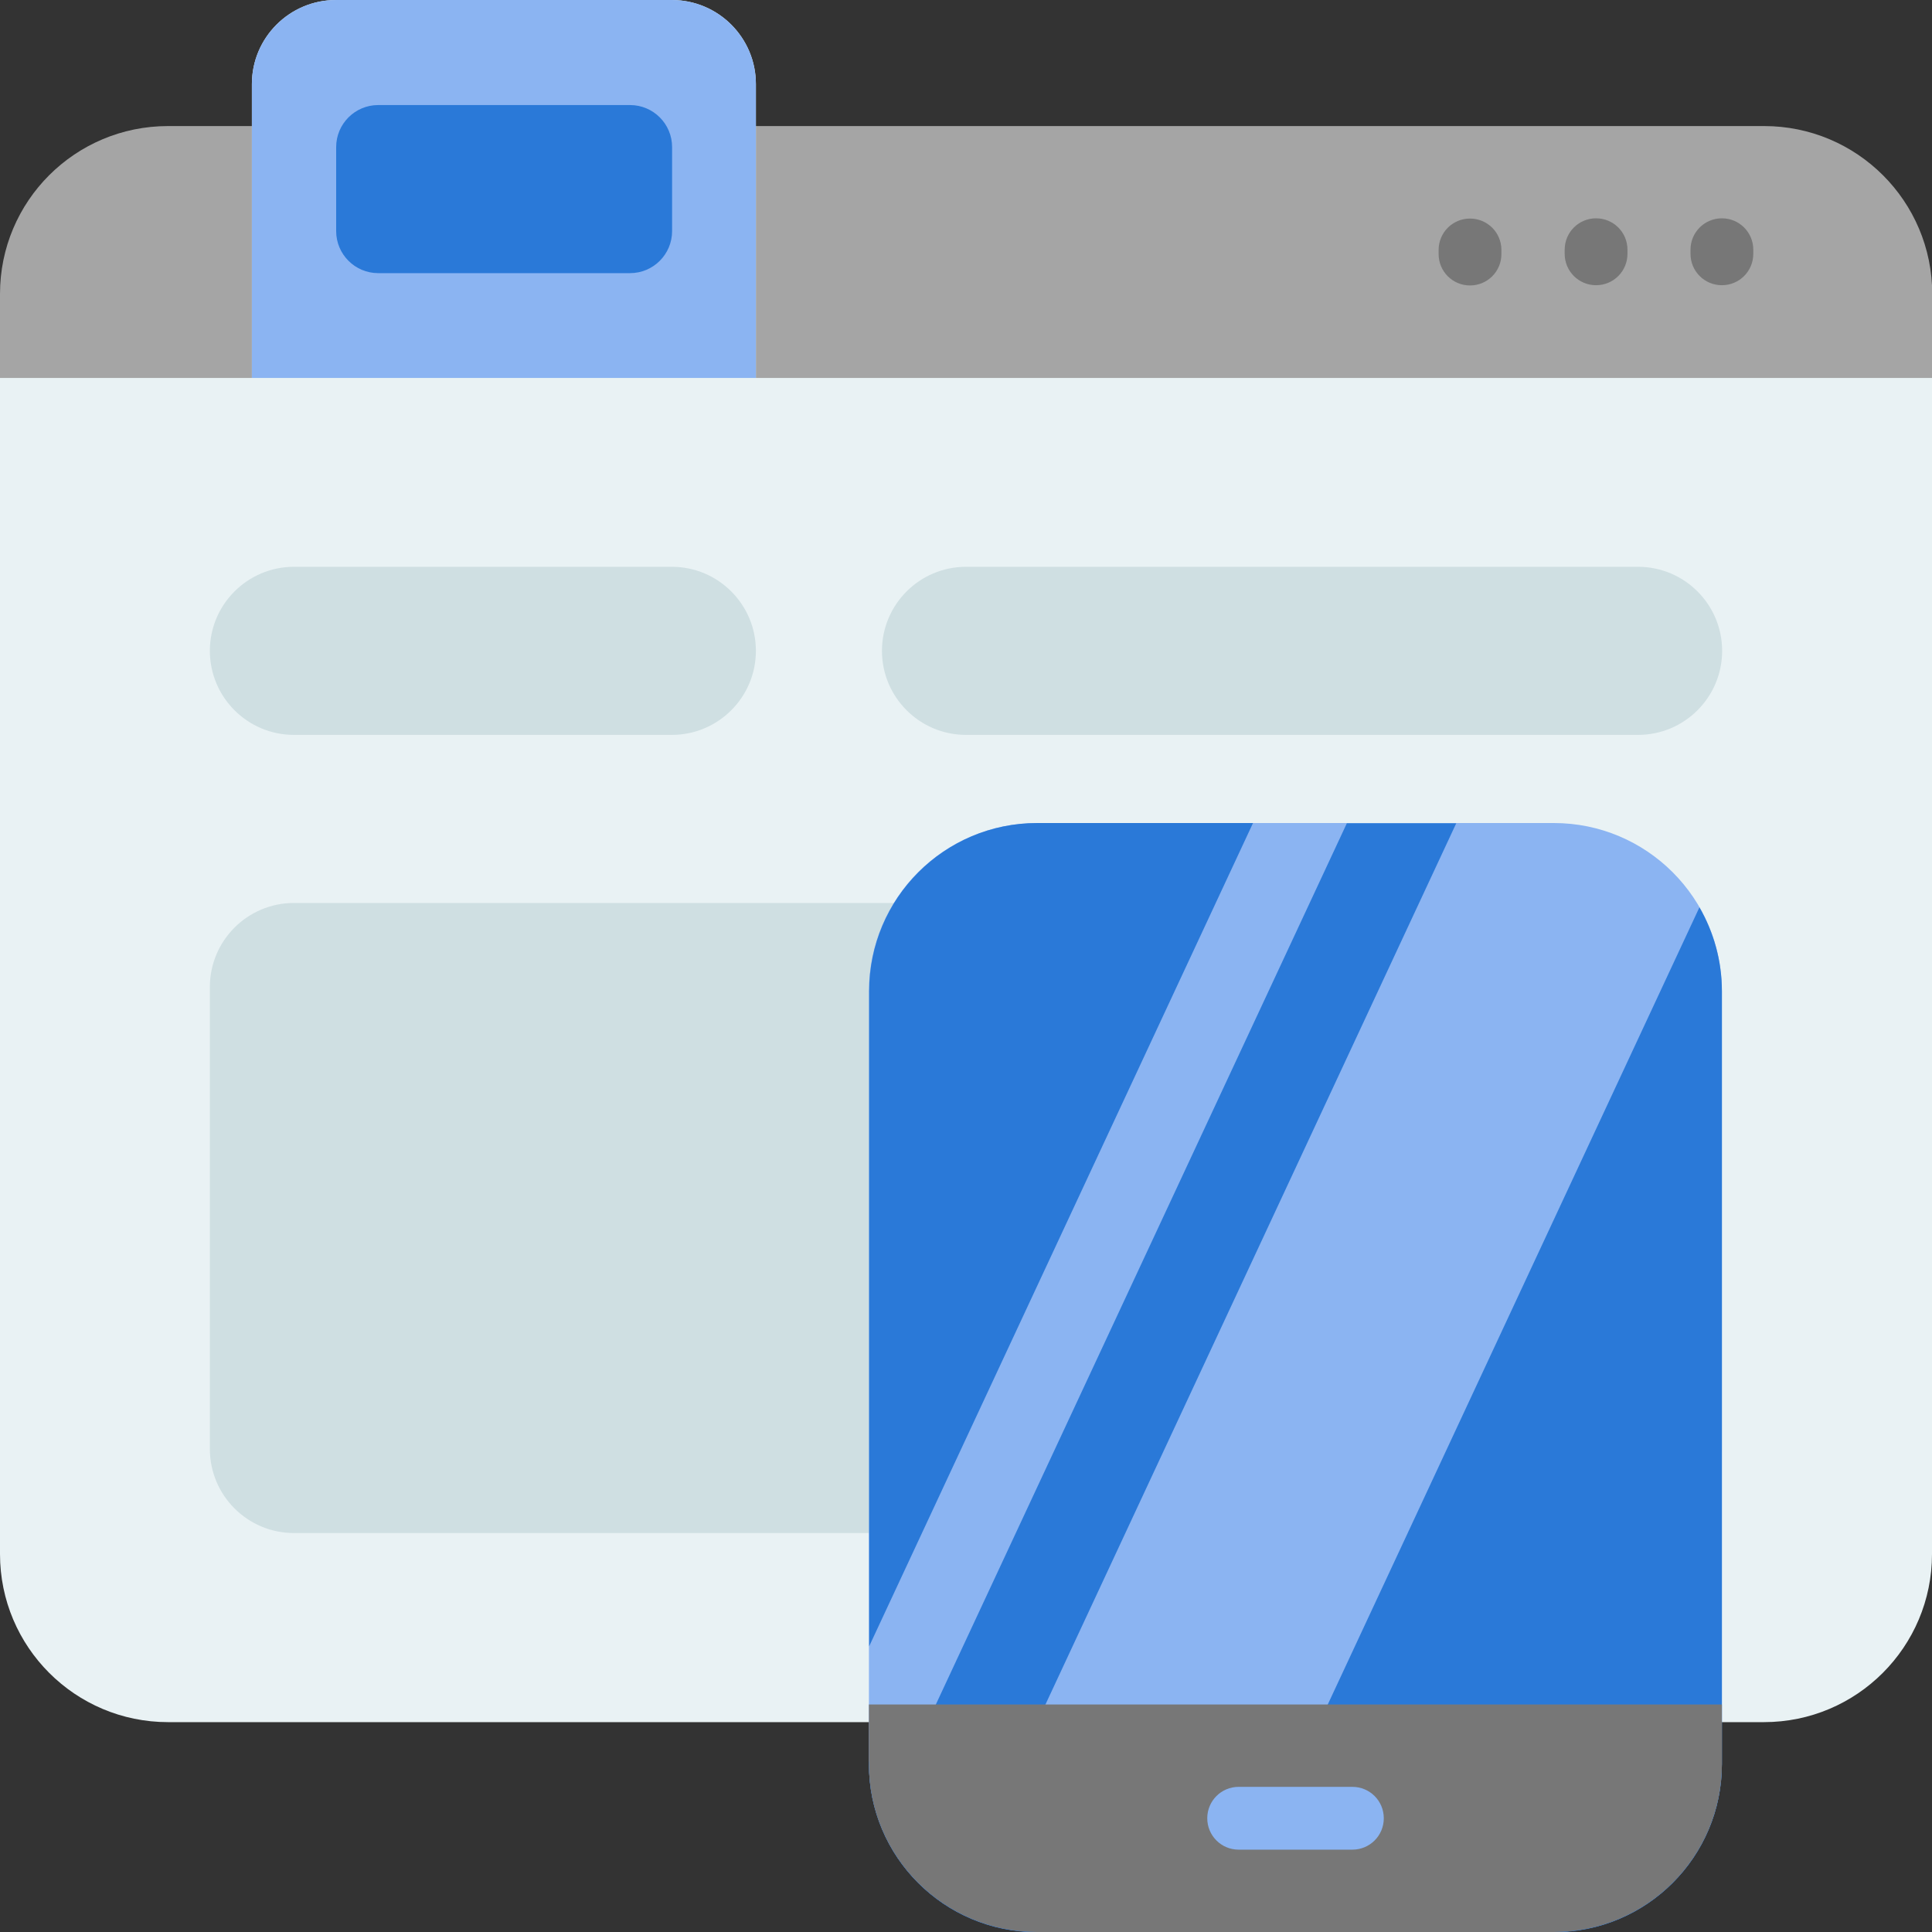
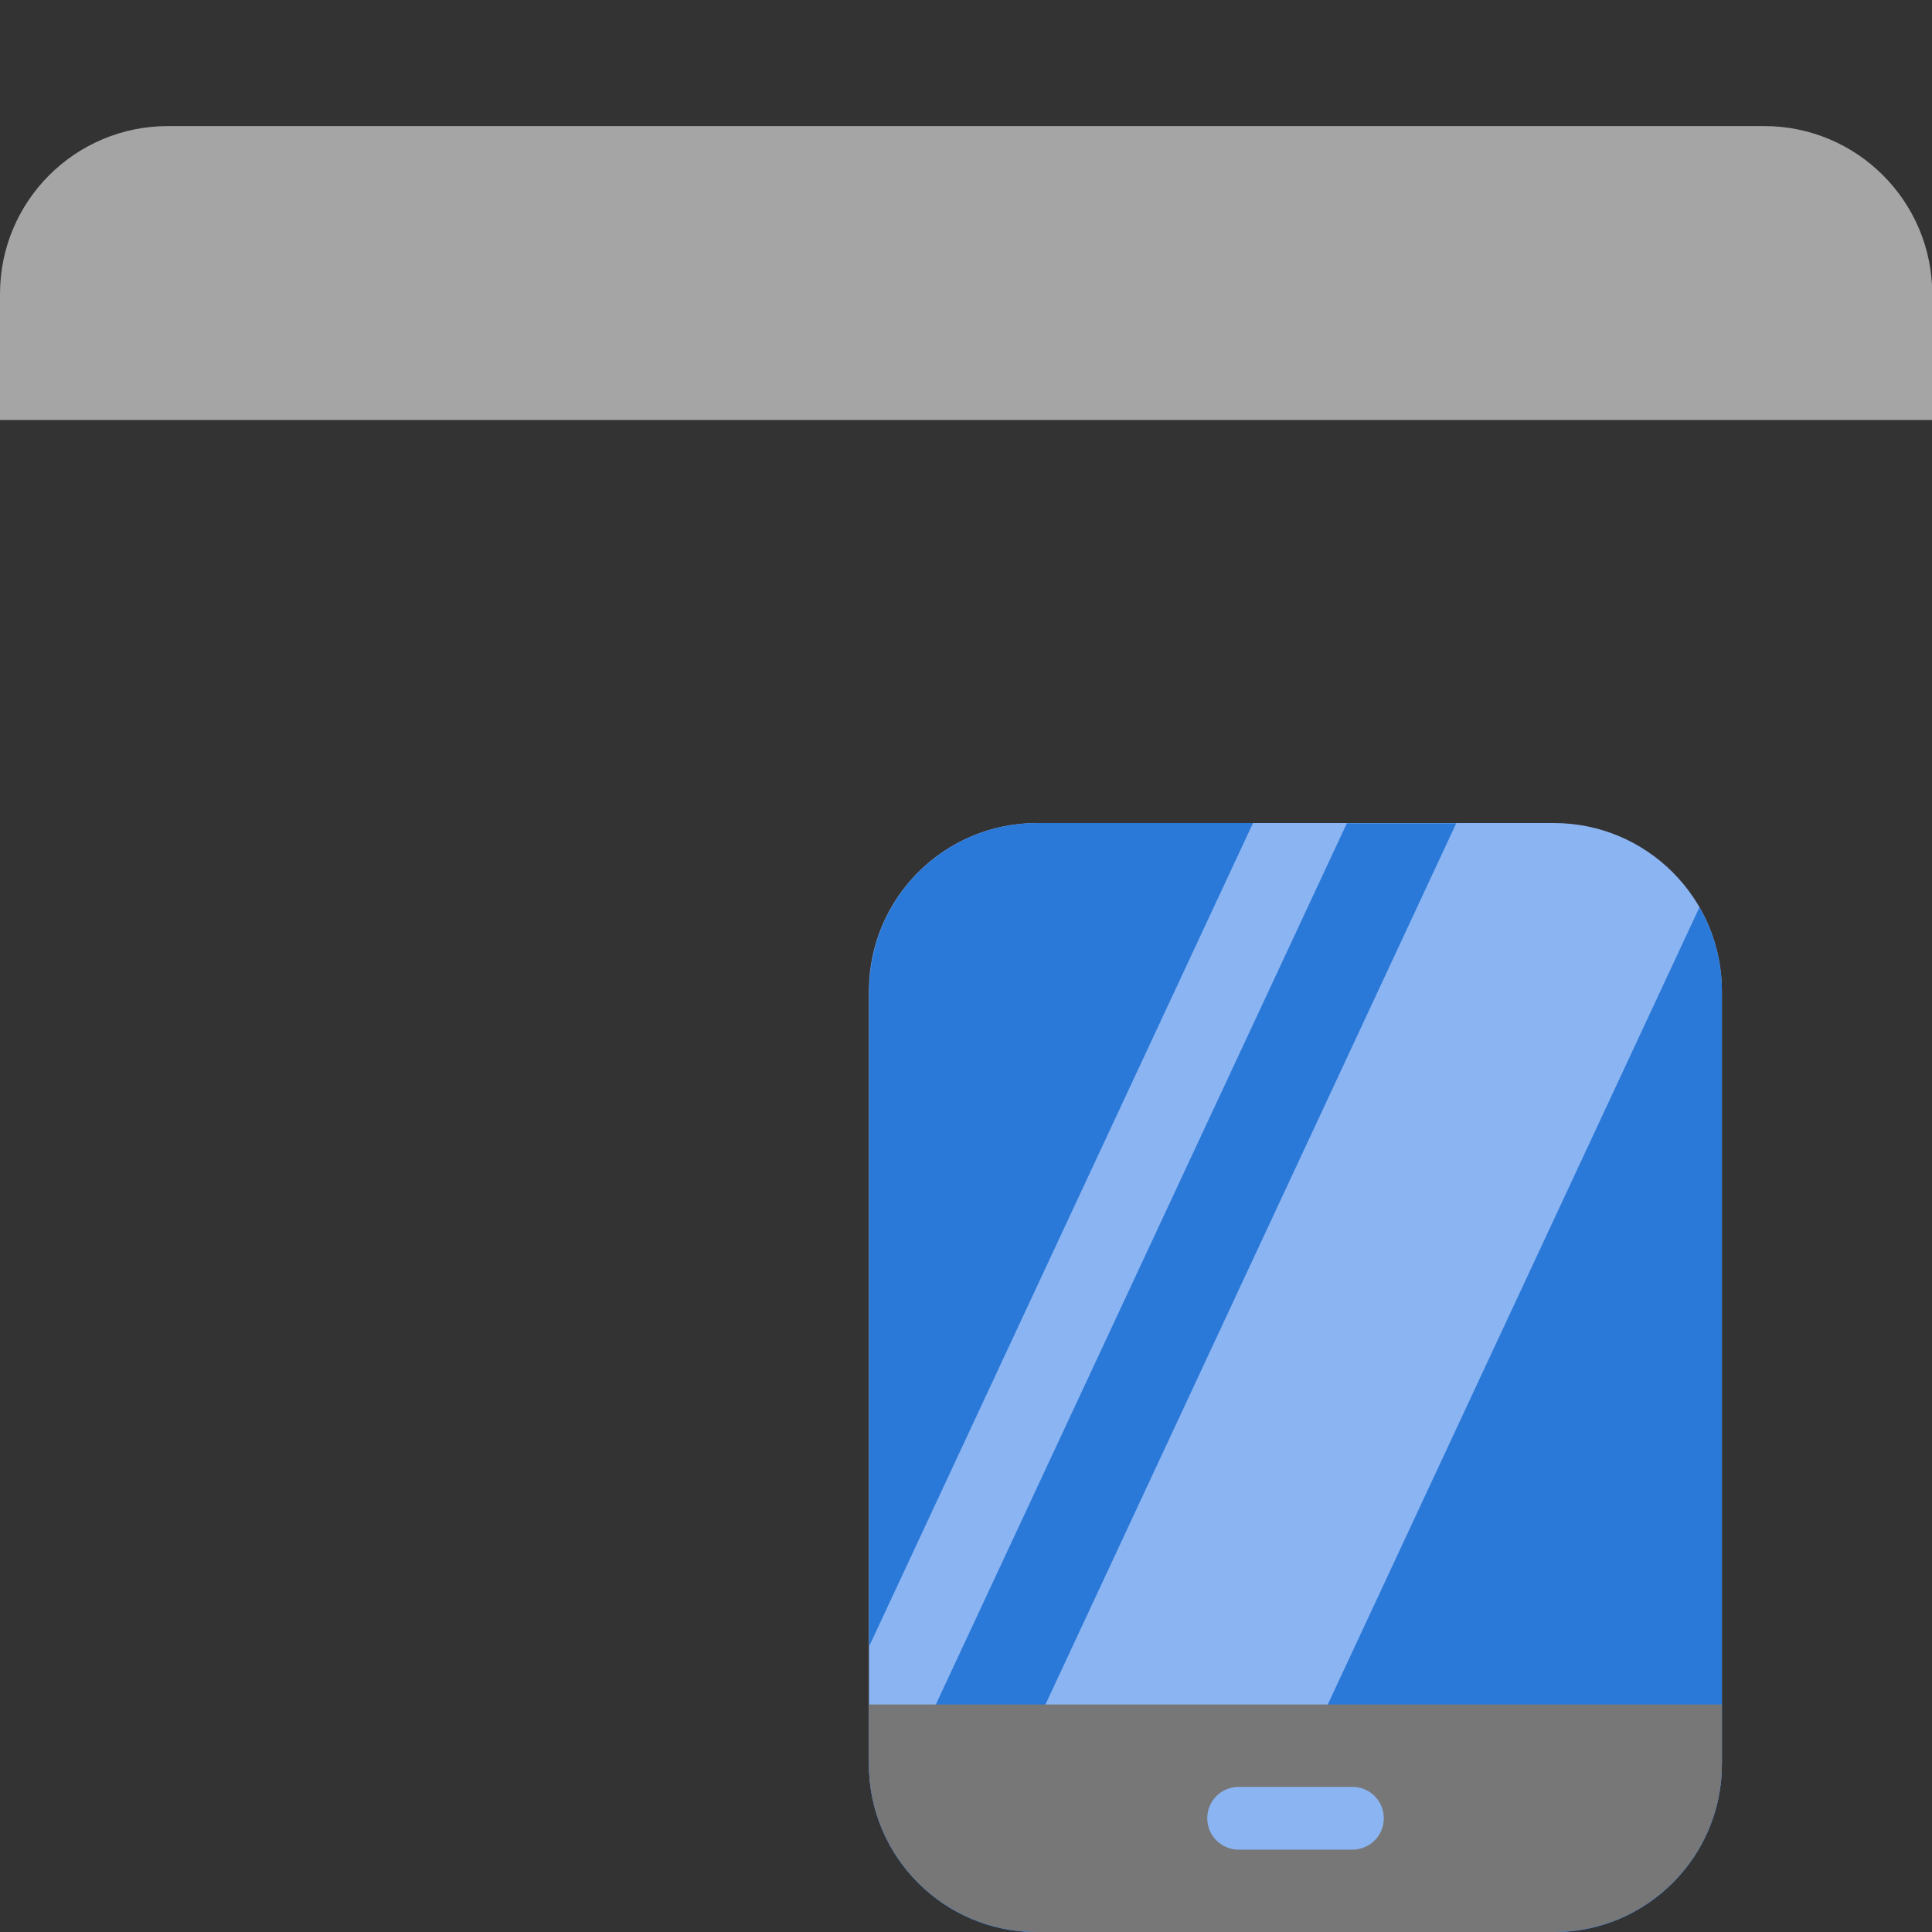
<svg xmlns="http://www.w3.org/2000/svg" id="Layer_1" version="1.1" viewBox="0 0 800 800">
  <rect x="0" y="0" width="800" height="800" fill="#333333" stroke="none" />
  <defs>
    <style>
      .st0 {
        fill: #777;
      }

      .st1 {
        fill: #e9f2f4;
      }

      .st2 {
        fill: #a5a5a5;
      }

      .st3 {
        fill: #2a79d8;
      }

      .st4 {
        fill: #8bb4f2;
      }

      .st5 {
        fill: #cfdfe2;
      }
    </style>
  </defs>
  <path class="st2" d="M800,121.7v52.2H0v-52.2C0,83.3,31.1,52.2,69.6,52.2h660.9c38.4,0,69.6,31.1,69.6,69.6Z" />
-   <path class="st0" d="M621.7,103.5v1.7c0,7.2-5.8,13-13,13s-13-5.8-13-13v-1.7c0-7.2,5.8-13,13-13s13,5.8,13,13ZM660.9,90.4c-7.2,0-13,5.8-13,13v1.7c0,7.2,5.8,13,13,13s13-5.8,13-13v-1.7c0-7.2-5.8-13-13-13ZM713,90.4c-7.2,0-13,5.8-13,13v1.7c0,7.2,5.8,13,13,13s13-5.8,13-13v-1.7c0-7.2-5.8-13-13-13Z" />
-   <path class="st1" d="M800,156.5v487c0,38.4-31.1,69.6-69.6,69.6H69.6c-38.4,0-69.6-31.1-69.6-69.6V156.5h104.3V34.8C104.3,15.6,119.9,0,139.1,0h139.1c19.2,0,34.8,15.6,34.8,34.8v121.7h487Z" />
-   <path class="st5" d="M713,408.7v191.3c0,19.2-15.6,34.8-34.8,34.8H121.7c-19.2,0-34.8-15.6-34.8-34.8v-191.3c0-19.2,15.6-34.8,34.8-34.8h556.5c19.2,0,34.8,15.6,34.8,34.8ZM121.7,304.3h156.5c19.2,0,34.8-15.6,34.8-34.8s-15.6-34.8-34.8-34.8H121.7c-19.2,0-34.8,15.6-34.8,34.8s15.6,34.8,34.8,34.8ZM400,304.3h278.3c19.2,0,34.8-15.6,34.8-34.8s-15.6-34.8-34.8-34.8h-278.3c-19.2,0-34.8,15.6-34.8,34.8s15.6,34.8,34.8,34.8Z" />
-   <path class="st4" d="M313,34.8v121.7H104.3V34.8C104.3,15.6,119.9,0,139.1,0h139.1c19.2,0,34.8,15.6,34.8,34.8Z" />
-   <path class="st3" d="M278.3,60.9v34.8c0,9.6-7.8,17.4-17.4,17.4h-104.3c-9.6,0-17.4-7.8-17.4-17.4v-34.8c0-9.6,7.8-17.4,17.4-17.4h104.3c9.6,0,17.4,7.8,17.4,17.4Z" />
  <path class="st4" d="M713,410.4v320c0,38.4-31.1,69.6-69.6,69.6h-214c-38.4,0-69.6-31.1-69.6-69.6v-320c0-38.4,31.1-69.6,69.6-69.6h214c38.4,0,69.6,31.1,69.6,69.6Z" />
  <path class="st3" d="M518.8,340.9l-158.9,340.8v-271.3c0-38.4,31.1-69.6,69.6-69.6h89.4ZM703.7,375.7l-158.8,340.6h-116.9l175-375.4h-45.3l-181.2,388.5h-16.7v1.1c0,38.4,31.1,69.6,69.6,69.6h214c38.4,0,69.6-31.1,69.6-69.6v-320c0-12.7-3.4-24.5-9.3-34.8Z" />
  <path class="st0" d="M713,705.8v24.6c0,38.4-31.1,69.6-69.6,69.6h-214c-38.4,0-69.6-31.1-69.6-69.6v-24.6h353.2Z" />
  <path class="st4" d="M573,752.9c0,7.2-5.8,13-13,13h-47.1c-7.2,0-13-5.8-13-13s5.8-13,13-13h47.1c7.2,0,13,5.8,13,13Z" />
</svg>